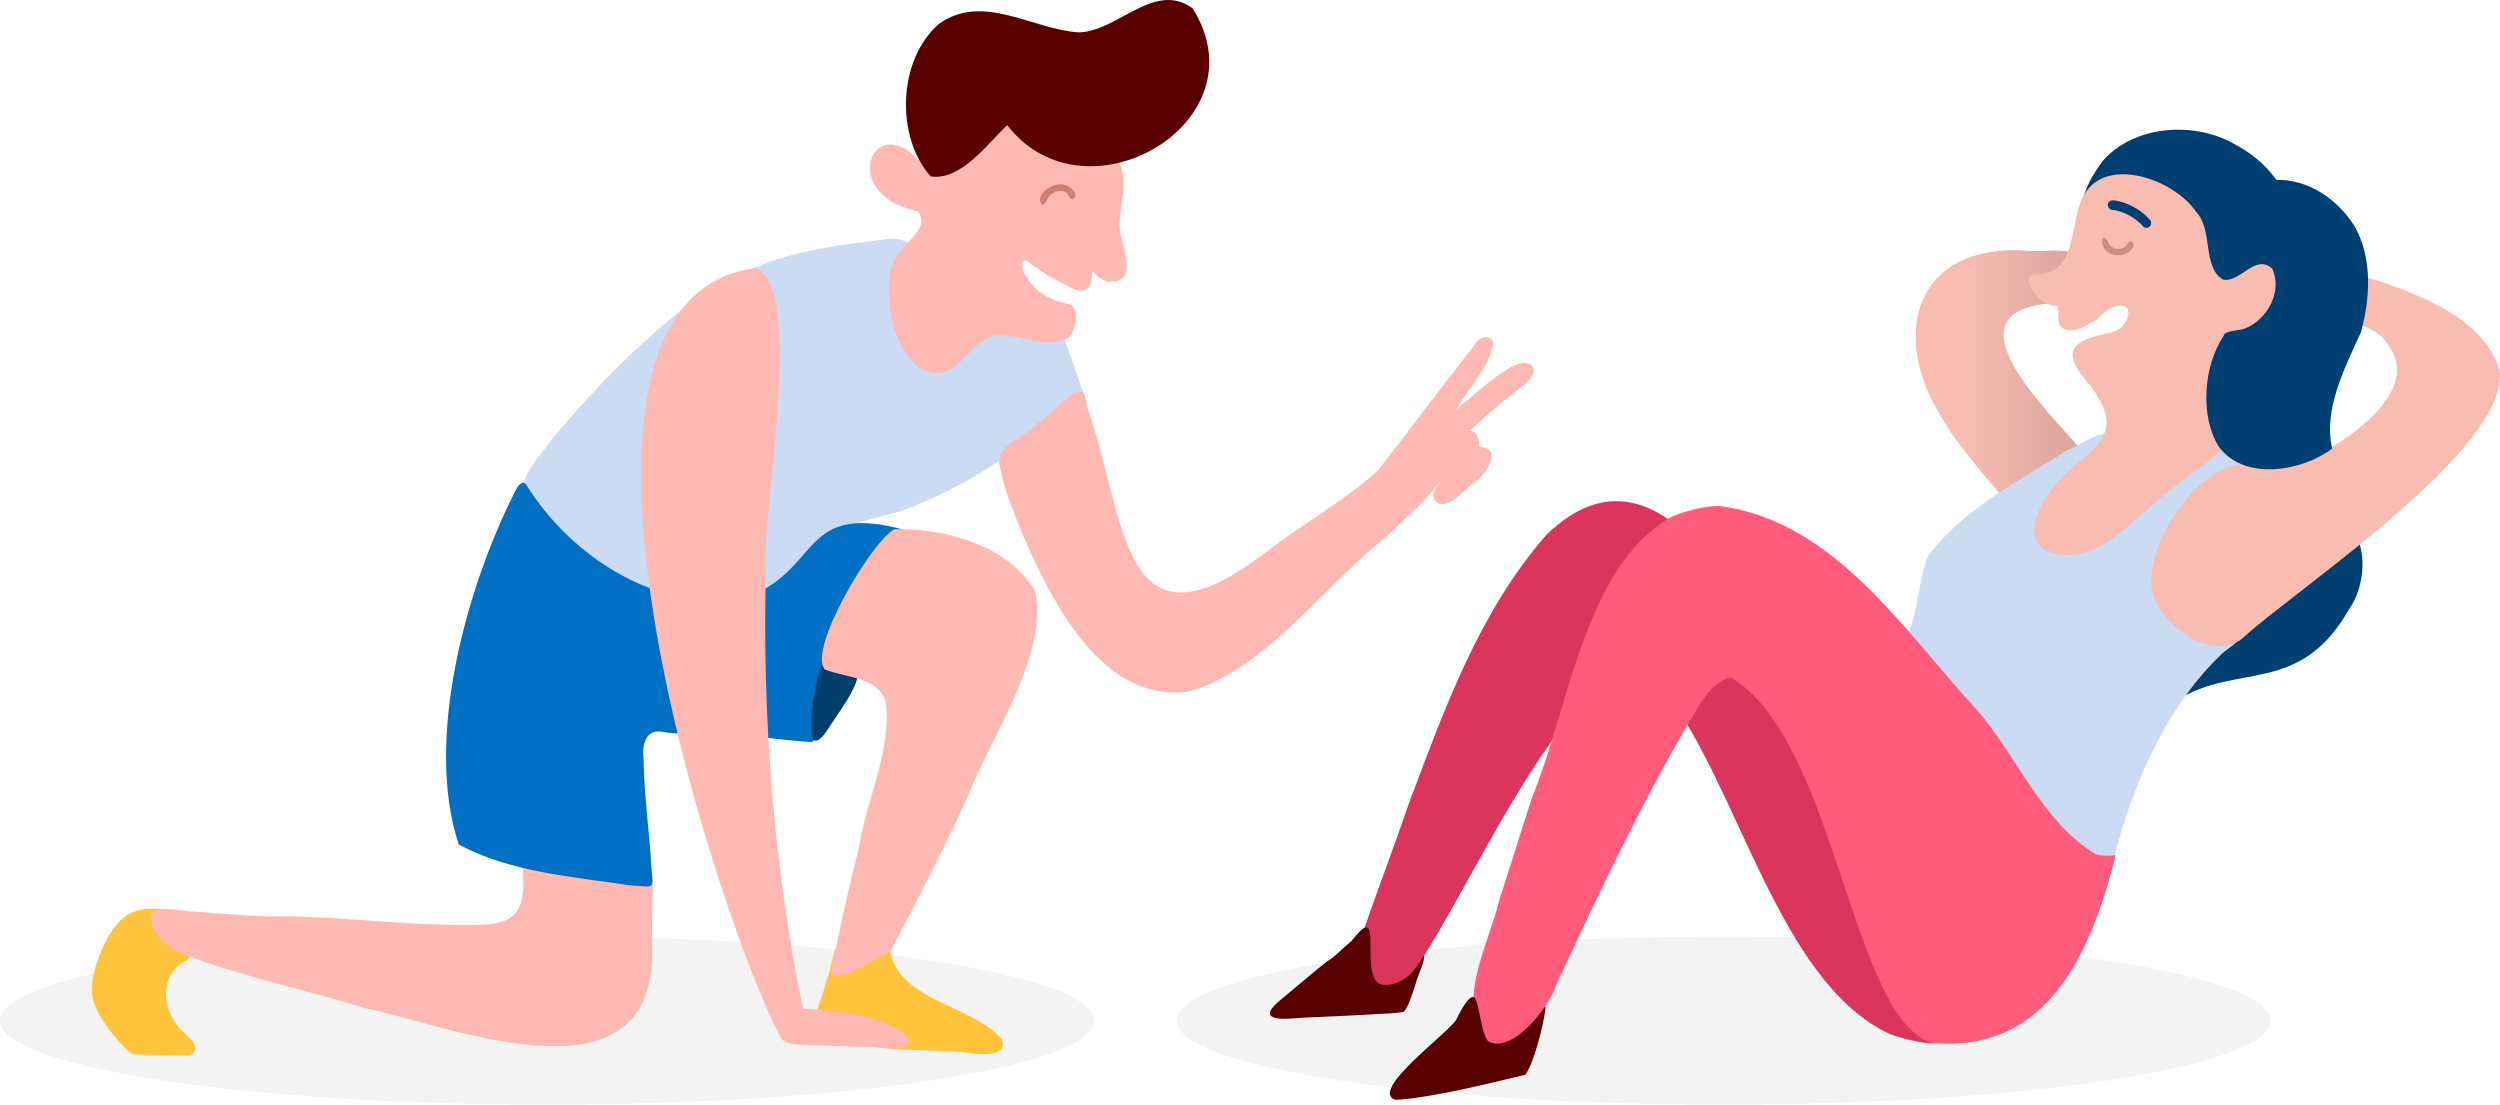
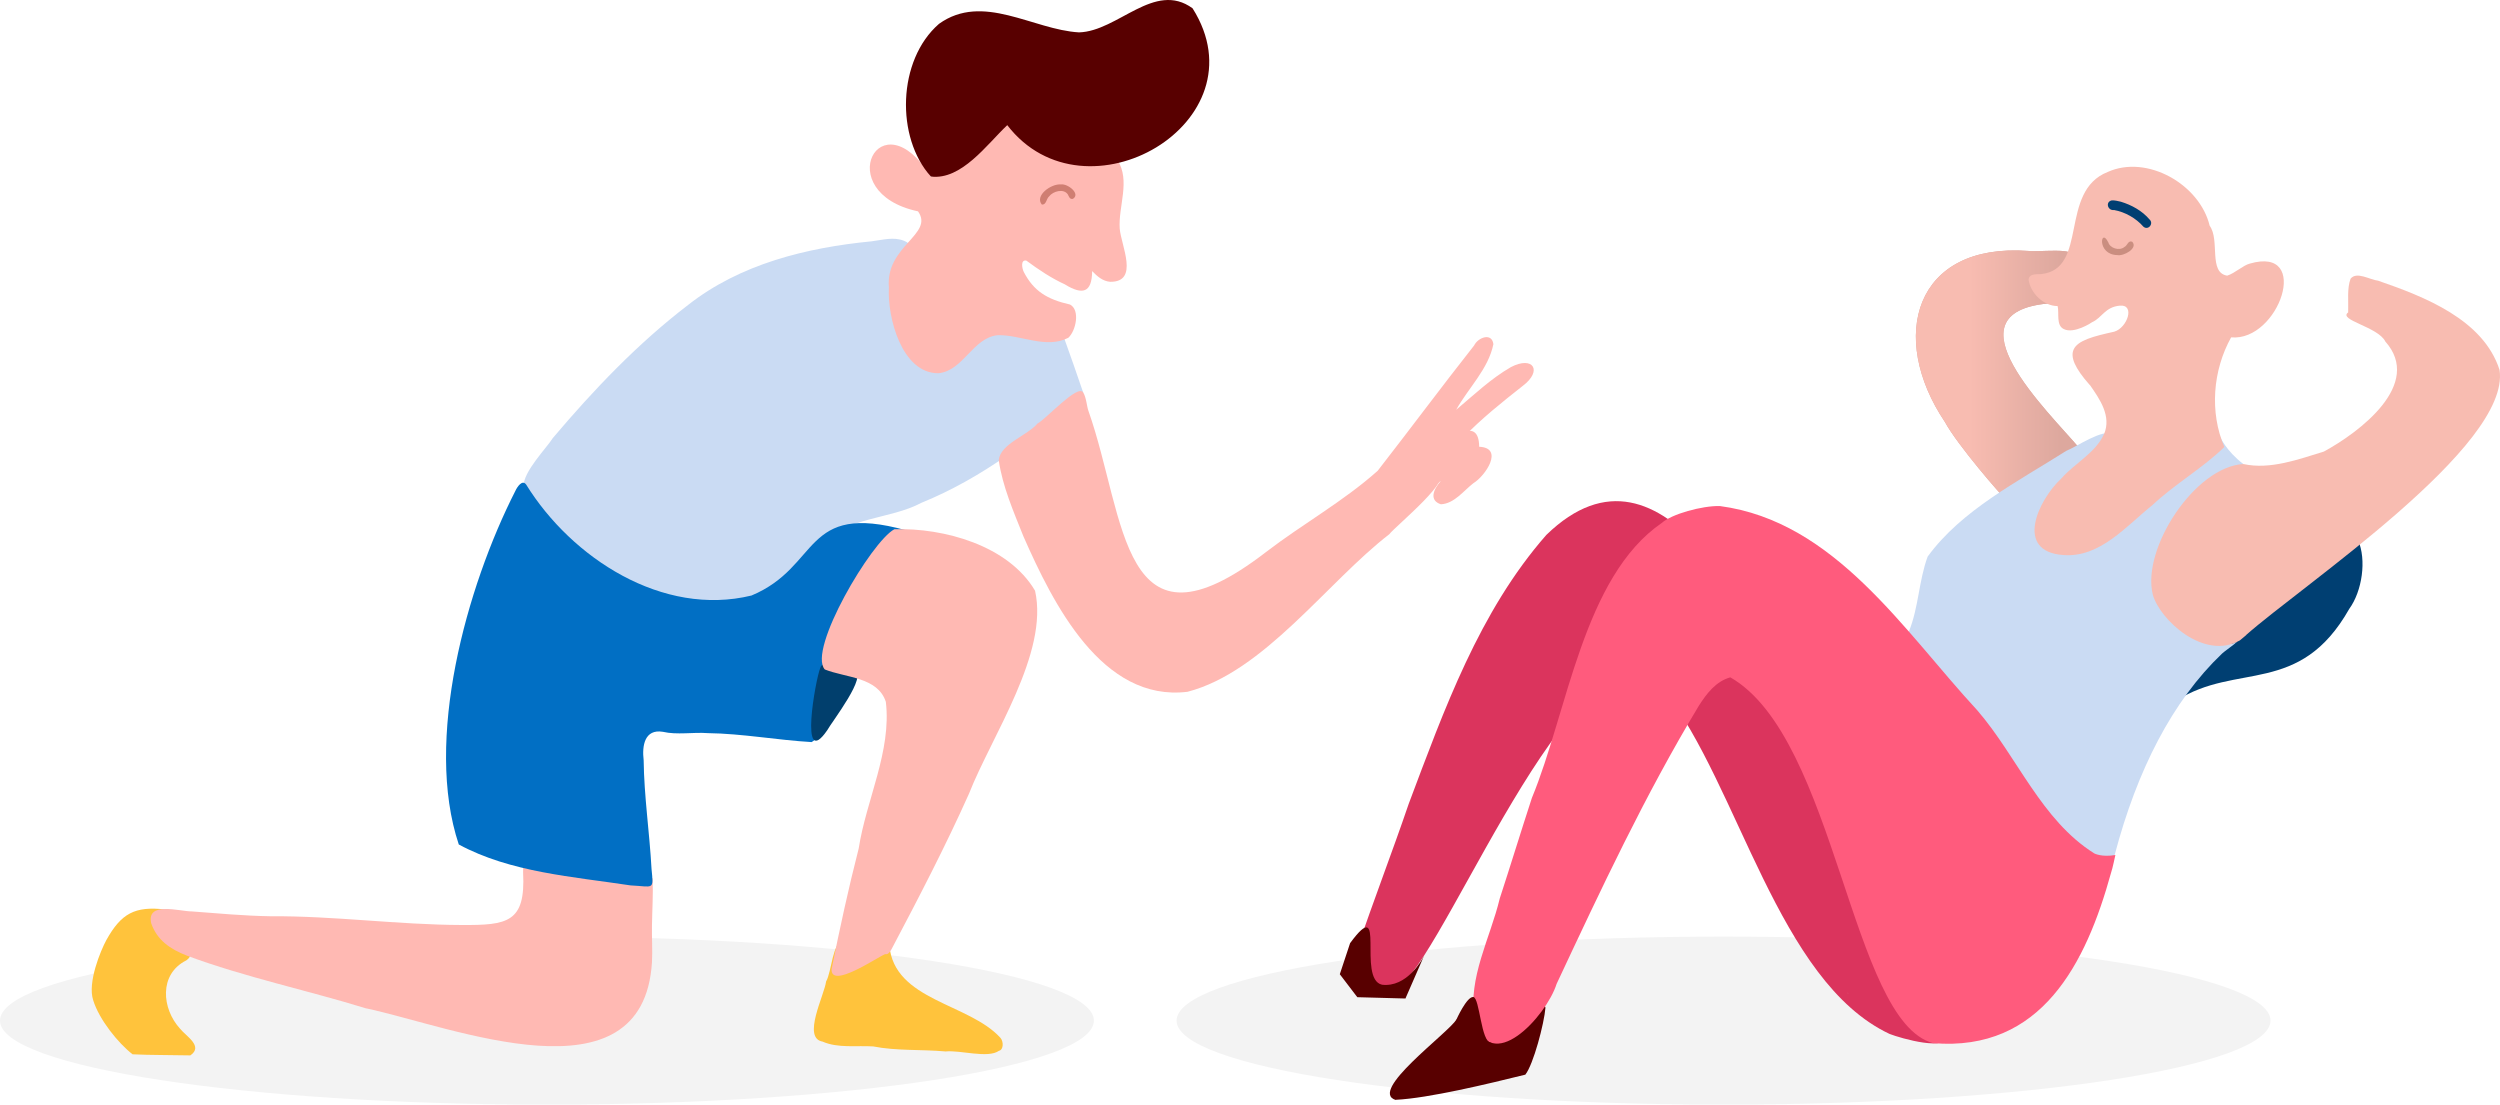
<svg xmlns="http://www.w3.org/2000/svg" version="1.1" id="Layer_1" x="0px" y="0px" viewBox="0 0 1142.7 504.9" style="enable-background:new 0 0 1142.7 504.9;" xml:space="preserve">
  <style type="text/css">
	.st0{opacity:5.000000e-02;enable-background:new    ;}
	.st1{fill:#FFC33C;}
	.st2{fill:#CADBF3;}
	.st3{fill:#FFB2B7;}
	.st4{fill:#FFB9B3;}
	.st5{fill:#016FC4;}
	.st6{fill:#013F6D;}
	.st7{fill:#CF7E72;}
	.st8{fill:#580000;}
	.st9{fill:#DDA89E;}
	.st10{fill:url(#_x3C_Path_x3E__5_);}
	.st11{fill:#003F72;}
	.st12{fill:#DB345D;}
	.st13{fill:#FF5B7D;}
	.st14{fill:#F8BCB1;}
	.st15{fill:#CA8E80;}
</style>
  <g>
    <path class="st0" d="M250,504.9c138.1,0,250-17.2,250-38.4c0-21.2-111.9-38.4-250-38.4S0,445.3,0,466.5S111.9,504.9,250,504.9z" />
    <path class="st0" d="M787.8,504.9c138.1,0,250-17.2,250-38.4c0-21.2-111.9-38.4-250-38.4s-250,17.2-250,38.4   C537.8,487.7,649.7,504.9,787.8,504.9z" />
    <g>
      <g>
        <path class="st1" d="M82.3,470.2c-8.4-9.2-9.7-24.9,2.8-31.2c0.1,0,2.1-1.5,1.8-2.6C80,429.3,76.4,429.8,76,418     c1.1-0.5,0.6-2.2-0.5-2.3c-13.9-1.6-20.1,1.8-26.9,14c-2.6,4.8-8.7,19.4-6,27.5c2.7,8.8,11.4,19.6,18,24.7     c8,0.4,18.1,0.3,26.4,0.5C93.1,478.2,85.1,473.7,82.3,470.2z" />
        <path class="st1" d="M457.3,474.4c-14.4-15.9-48.6-17-50.8-42.3c-0.6-7.4-15.9-3.2-20.9-2.3c-5.2,0.8-5.4,14.3-8,18.8     c-0.8,6.3-11.1,25.9-1.6,27.5c7,3.1,15.6,1.7,23.1,2.2c10.7,2.1,22.2,1.3,33.1,2.3c6.8-0.7,19.3,3.3,24.4-0.3     C458.8,479.8,458.7,476,457.3,474.4z" />
      </g>
      <path class="st2" d="M495.2,179.7c-2.8-8.1-6.2-18.1-9.1-26l-5,0.5v0.7c-33.9-4.4-23.2-7.8-51.9,14c-19.1-2.3-22.9-33.7-18.9-48.9    c5.6-0.2,9.3-7.4,3-9.9c-4.8-2-10-0.4-14.9,0.2c-29.7,2.9-60,10.3-83.9,29.1c-23,17.6-43.1,38.7-61.8,60.8    c-2.7,4.4-13.6,15.4-13.4,22.1c13.6,31.8,49.5,54.7,84.1,57.4c23.4,1.2,38.8-13.5,52.4-30.6c11.2-13.1,30.8-11.5,45.4-19.3    C448.8,218.6,473.6,199.8,495.2,179.7z" />
      <g>
        <path class="st3" d="M296.7,449.6c0,0.1,0,0.1,0,0.2C296.7,449.7,296.7,449.6,296.7,449.6z" />
        <path class="st4" d="M295.5,403.8c-18-4.6-37.5-7.5-56-10.7v0.1v-0.1l0,0c-0.1,1-0.2,2-0.3,2.9c0,0,0,0,0-0.1l0,0l0,0     c-0.1,0.8-0.1,1.7-0.1,2.5l0,0c0,0.2,0,0.3,0,0.5c0-0.1,0-0.1,0-0.2c0,0.1,0,0.1,0,0.2l0,0c1.2,22.8-7.2,24-28,23.9     c-29.3-0.1-58.3-4.2-87.6-4c-11.9-0.2-23.9-1.3-35.7-2.2c-5.8,0-20.9-4.8-18.7,5.4c2.7,7.7,8.6,11.8,16.3,14.8     c26.7,9.9,55,15.8,82.2,24.2c-0.1,0-0.2,0-0.2-0.1c39,8.3,126.6,44.2,130.6-21.1c0,0.1,0,0.1,0,0.2c0.3-5.7-0.1-11.4,0-17.1     c0,0.1,0,0.1,0,0.2c0.1-7.1,0.6-14.5,0.3-21.6C297.7,400.8,296.4,404,295.5,403.8z" />
        <path class="st3" d="M297.9,433.4c0,0.1,0,0.1,0,0.2C297.9,433.5,297.9,433.5,297.9,433.4z" />
        <path class="st3" d="M297.6,442.9v0.1V442.9z" />
        <path class="st3" d="M358,475.7L358,475.7L358,475.7z" />
        <path class="st3" d="M358,475.7L358,475.7L358,475.7L358,475.7L358,475.7L358,475.7L358,475.7L358,475.7z" />
        <path class="st3" d="M358,475.7L358,475.7L358,475.7L358,475.7L358,475.7L358,475.7L358,475.7L358,475.7L358,475.7L358,475.7     L358,475.7L358,475.7L358,475.7L358,475.7z" />
        <path class="st3" d="M357.9,475.6L357.9,475.6L357.9,475.6z" />
        <path class="st3" d="M363.3,477.4L363.3,477.4L363.3,477.4z" />
-         <path class="st3" d="M362.1,477.3L362.1,477.3L362.1,477.3z" />
        <path class="st3" d="M358,475.7L358,475.7L358,475.7L358,475.7L358,475.7L358,475.7L358,475.7L358,475.7L358,475.7L358,475.7     C358.1,475.7,358.1,475.8,358,475.7L358,475.7C358.1,475.7,358,475.7,358,475.7z M358,475.7L358,475.7L358,475.7z" />
        <path class="st3" d="M358,475.7L358,475.7L358,475.7z" />
        <path class="st3" d="M358,475.7L358,475.7L358,475.7L358,475.7L358,475.7L358,475.7L358,475.7L358,475.7L358,475.7L358,475.7z" />
        <path class="st3" d="M358,475.7L358,475.7L358,475.7z" />
        <path class="st3" d="M357.9,475.6L357.9,475.6L357.9,475.6z" />
        <path class="st3" d="M655.8,223L655.8,223L655.8,223L655.8,223z" />
      </g>
      <path class="st4" d="M511.8,104.5c-0.7-10.2,5-21.9-1-31.3c-40.1,2.7-45.9-23.7-53.5-16.6c-6.3,9.1-20.7,21.4-31.8,24.2    c-23.1-37.4-46.3,7.2-5.9,15.8c7.5,10.5-15,15.8-13.3,34.8c-0.8,13.6,5.9,39.3,22.6,39.2c11.5-1.1,15.7-16.3,27.2-17.4    c10.6-0.2,22.1,6.4,32.2,1.2c3.5-3.2,5.5-12.7,0.8-15.2l0,0c-10.6-2.4-16.6-6.2-21.1-14.8c-0.8-1.5-1.7-5.8,1.1-5.3    c5.7,4.2,11.5,8.1,17.9,11h-0.1c7.8,4.7,12.2,3.9,12.3-6.2c2.3,2.4,4.8,4.6,8.2,4.9l0,0C520.9,129,512.4,112.1,511.8,104.5z     M420.2,109.7C420.2,109.7,420.1,109.7,420.2,109.7L420.2,109.7L420.2,109.7z" />
      <path class="st4" d="M676.1,204.2c-0.1-14.1-12.6-4.4-17.6,1.1c-3.4,3.6-15.6,13-7.1,17c2.7,0.7,5.1-0.9,7.2-2.5    c-3.7,4.2-5.3,9,0,10.7c6.1-0.3,10.3-6.1,14.8-9.6l0,0C679,217.5,687.6,204.7,676.1,204.2z" />
      <path class="st5" d="M414.2,242.4c-47.6-13.2-38.9,16.5-70.7,29.8c-40.6,9.9-82.2-17.1-103-50.7c-1.8-2.5-4.1,1.1-4.9,2.8    c-22.5,44.2-41.8,114.1-25.9,161.7c23.7,12.8,52.3,14.7,78.5,18.7c10.6,0.5,10.6,2.5,9.6-7.5c-0.9-16.6-3.4-33.1-3.6-49.7    c-0.8-6.6,0.4-14.4,8.8-13c6.4,1.5,13.8,0.1,20.5,0.6h-0.1c15.9,0.2,31.9,3.2,47.6,4.1c9-5.4,17.6-24.4,21.8-32.7    c7.6-20.4,19.2-41.3,20.6-63.2C413.9,243.2,415,242.9,414.2,242.4z M299.4,289.4C299.4,289.4,299.3,289.4,299.4,289.4    C299.3,289.4,299.4,289.4,299.4,289.4L299.4,289.4z" />
      <path class="st6" d="M390.2,306.8c-0.6-0.3-1.2-0.5-1.7-0.7c0.1,0,0.2,0.1,0.3,0.1c-3.4-0.5-12.7-5.7-13.9-0.8    c-2.1,5-9.7,47.1,3.2,28.4C380.1,330.1,397.3,308,390.2,306.8z" />
      <path class="st7" d="M476.2,93.5c-3.4-4.1,4.3-9.6,8.7-9.2c3.1-0.5,9.2,4.3,5.5,6.6c-1.5,0.3-1.8-1.1-2.3-2    c-1.9-2.9-6.8-1.5-8.6,0.9C478.2,90.9,478.3,93.7,476.2,93.5z" />
      <path class="st8" d="M545.1,3.8c-17.4-12.7-34.1,10.5-51.9,11c-21.1-1.2-43.9-18.3-64-3.9c-19.1,16.6-19.8,52.1-3.7,69.8    c14,1.7,25.5-14.6,34.9-23.5C496,103.5,578,55.9,545.1,3.8z M435.2,50.3L435.2,50.3L435.2,50.3L435.2,50.3z M537.8,23L537.8,23    L537.8,23L537.8,23z" />
      <path class="st4" d="M690.6,167.8c-9.2,5.3-16.9,12.7-25,19.5c5.5-9.9,14.7-18.6,17-30c-0.7-5.5-7.1-3-8.8,0.6l0,0    c-14.9,18.9-29.3,38.3-44.1,57.3c-15.7,14-34.3,24.3-51,37.1c-66.6,51.4-63.9-15.4-81.2-64.5c-0.7-1.8-1-6.3-2.4-8.4    c-2.4-4.1-17,12.2-20.9,14.2l0.1-0.1c-4.8,5.7-17,9.3-17.8,16.8c1.7,12,6.8,23.6,11.3,34.9c13.5,30.6,35.9,75.8,75,71    c35-9.1,63.7-50,92.2-72c2.6-3.5,31.5-27,21.5-28.1c-1.5,0.3-2.2,1.9-3.2,3c0-0.1,0.1-0.1,0.1-0.2c-0.2,0.2-0.3,0.4-0.5,0.6    c-0.6-0.9-1.5-1.6-2.9-1.9c1-1.2,2.1-2.4,2.8-3.8c5.4-1,8.7-8.2,11.9-12.3c1.6,1.1,3.1-0.5,4.2-1.6c8.3-8.6,17.7-16.1,27.1-23.5    C705.3,169.4,700.7,162.5,690.6,167.8z" />
      <path class="st4" d="M473.1,270c-12.2-20.7-41.7-28.8-64.3-28.1C398.4,247.4,369,297,377,306c9.5,3.8,24.2,3.4,27.9,14.8    c2.7,22.5-9,44.9-12.4,67c-4.7,18.3-8.7,36.8-12.4,55.2c-0.4,9.2,20.6-5.3,24.5-6.9c1.5,0.5,2.7-1.8,3.3-3    c12.2-23.1,24.3-46.4,35-70.3C453.3,336.3,479.5,298.5,473.1,270z" />
-       <path class="st4" d="M413.2,472.4c-13.4-9.3-30.6-10.1-46.3-11.5c-13.4-66-18.6-133.8-16.8-201.2c-2.1-25.6,18.5-129.2-5-137.1    c-107.6,14.1-20.1,289.9,11.6,351.5c0.4,0.5,0.8,1,1.2,1.4l0,0l0,0l0,0l0,0l0,0l0,0l0,0l0,0l0,0l0,0l0,0l0,0c0,0,0,0,0.1,0.1l0,0    l0,0l0,0l0,0l0,0l0,0l0,0l0,0l0,0l0,0l0,0c1.2,0.8,2.6,1.3,4,1.6l0,0l0,0l0,0h0.1l0,0l0,0l0,0l0,0l0,0l0,0l0,0l0,0l0,0l0,0l0,0    c0.4,0.1,0.8,0.1,1.2,0.2l0,0c11.9,0.5,24.1,0.8,36.1,1.2C404.3,478.4,421.4,482,413.2,472.4z M357.9,475.6L357.9,475.6    L357.9,475.6L357.9,475.6L357.9,475.6C357.9,475.5,357.9,475.5,357.9,475.6C357.9,475.5,357.9,475.5,357.9,475.6    C357.9,475.5,357.9,475.5,357.9,475.6C357.9,475.5,357.9,475.5,357.9,475.6z M357.9,475.5L357.9,475.5L357.9,475.5L357.9,475.5z     M357.9,475.6L357.9,475.6L357.9,475.6z M357.9,475.6L357.9,475.6L357.9,475.6z M357.9,475.6L357.9,475.6L357.9,475.6L357.9,475.6    L357.9,475.6L357.9,475.6L357.9,475.6L357.9,475.6L357.9,475.6L357.9,475.6L357.9,475.6L357.9,475.6L357.9,475.6L357.9,475.6z" />
    </g>
    <g>
      <path id="_x3C_Path_x3E__3_" class="st9" d="M950.4,204.8c-14.2-16.8-61.4-61.7-14.2-66.1c1.9-0.5,1.2-3.2-0.7-2.8    c-0.8,0.1-1.6,0.3-2.4,0.4c1.3-2,6.8-1.5,5.4-4.9c0.3-0.8-0.3-1.8-1.2-1.9c1.9-0.6,5.1,0,5.8-2.3c2,0.1,3.3-2.5,1-3.2    c0.5-0.5,0.5-1.4,0.1-1.9c0.1-0.1,0.1-0.1,0.1-0.2c3.2,0.9,4.6-1.8,0.7-1.8c0.1-0.3,0.1-0.6,0.1-0.9c0.4-0.3,0.7-0.8,0.6-1.4    c0.1-0.1,0.1-0.2,0.2-0.3c5.2-4.7-16.2-2.1-18.7-2.8c-52.2-3.9-64.3,39.4-38.2,78.2c5.6,10.4,26.4,34.4,27.1,34.5    c2.9-0.2,5-2.7,7.5-3.9C927.7,219.6,952.3,208.9,950.4,204.8z" />
      <linearGradient id="_x3C_Path_x3E__5_" gradientUnits="userSpaceOnUse" x1="866.934" y1="170.927" x2="941.739" y2="170.927">
        <stop offset="0.446" style="stop-color:#F8BCB1" />
        <stop offset="1" style="stop-color:#DDA89E" />
      </linearGradient>
      <path id="_x3C_Path_x3E__4_" class="st10" d="M950.4,204.8c-14.2-16.8-61.4-61.7-14.2-66.1c1.9-0.5,1.2-3.2-0.7-2.8    c-0.8,0.1-1.6,0.3-2.4,0.4c1.3-2,6.8-1.5,5.4-4.9c0.3-0.8-0.3-1.8-1.2-1.9c1.9-0.6,5.1,0,5.8-2.3c2,0.1,3.3-2.5,1-3.2    c0.5-0.5,0.5-1.4,0.1-1.9c0.1-0.1,0.1-0.1,0.1-0.2c3.2,0.9,4.6-1.8,0.7-1.8c0.1-0.3,0.1-0.6,0.1-0.9c0.4-0.3,0.7-0.8,0.6-1.4    c0.1-0.1,0.1-0.2,0.2-0.3c5.2-4.7-16.2-2.1-18.7-2.8c-52.2-3.9-64.3,39.4-38.2,78.2c5.6,10.4,26.4,34.4,27.1,34.5    c2.9-0.2,5-2.7,7.5-3.9C927.7,219.6,952.3,208.9,950.4,204.8z" />
      <path class="st11" d="M1077.8,246.8c-10.3-12.3-102.4,63.5-83.5,72.6c0,0.1,0,0.3,0,0.4s-0.1,0.1-0.1,0.2l0,0    c-0.3,0.6,0.6,0.8,0.7,0.2c27.3-17.6,56.2-1.8,78.9-41.9C1079.7,270.2,1081.8,255.9,1077.8,246.8z" />
      <path class="st2" d="M1019.4,215.7c0.9-0.7,1.9-1.3,2.8-1.9l1.5,0.3l1.7-2c-7.9-6-10.6-12.4-10.6-12.4l-1.1,5.3    c-15.9-2.3-31.8-4.8-47.8-6.6c-4.7-2.6-16.7,5.8-21.5,7.7c-22,14-47.8,27-63.3,48.3c-4.1,11.1-4.1,23.3-8.6,34.3    c-3.3,5.8,23.8,31.2,28.4,38.4c13.3,13.5,41.9,71.8,61.9,64.8c0.8,2.6,3.1-0.1,3.8-1.2c10.2-38.7,26.4-70.4,49.1-92    c0.9-0.9,5.8-4.3,6.6-5.2c0.4-0.5-2.9,1.5-3.2,0.5c1.3-2.2-1.5-2.5-3-2.1C965.8,285.2,990.7,234.6,1019.4,215.7z" />
      <path class="st8" d="M706.4,460.6c-0.2-1-1.1-1.6-2.1-1.6c-8.9-2.4-19,0.1-28.6,0c-4-1.9-7.2,5.1-10.1,7.2c0-0.1,0.1-0.1,0.1-0.2    c-3.7,6.2-40.6,32.9-27.7,36.8l-0.1-0.1c15.1-0.7,42.7-7.4,59.3-11.5C700.9,486.5,705.8,467.9,706.4,460.6z" />
-       <path class="st8" d="M649.9,434c-0.4-0.2-0.7-0.2-1-0.1c0.6-4.8-17.6-6.3-23.9-6.5c-6.5-0.7-12.5,8.8-18.4,12    c-6.9,5.5-13.6,11.2-20.4,16.9c-12.9,10.2-1.5,9.9,8.9,8.9c12.7-0.6,25.3-1.1,38-1.9l0,0c0,0,5.9-0.2,8.2-0.8    c2.3-0.6,5.8-13.2,5.9-13.3C647.9,445.7,653.2,436.5,649.9,434z" />
      <path id="_x3C_Path_x3E__2_" class="st12" d="M889.9,473c0.8-8.1-5.8-15.3-8.3-22.9c-8.2-18.7-16.8-37.1-24.9-55.8    c-9.6-22.4-19.2-45-30.6-66.6c-23.2-39.5-64.9-136-119.3-83.2l0,0c-30.7,35-46.7,79.9-62.9,122.9c-7.6,22.3-16.1,44.2-23.6,66.5    c-6,13.8,8.2,23.8,20.3,16.1c22.9-19.4,83.9-177.6,120-134.5c34.2,43.6,52,133.1,103.1,157.1C868.8,474.6,891.1,481,889.9,473z     M844.2,453.6c0.3,0.3,0.6,0.5,0.8,0.8C844.8,454.2,844.5,453.9,844.2,453.6z" />
      <path class="st13" d="M957.3,390.1L957.3,390.1c-24.3-15.2-35.2-44.2-53.5-65.4c-33.5-36.2-65-86.4-117.7-93.4l0,0    c-8.1-0.2-22.1,3.7-26.5,7.7l0,0c-36,24.7-43.1,86.4-59.4,125.7c-5,15.3-9.7,30.7-14.7,46c-4.4,18.3-14.5,36-11.6,55.3l0,0    c7.2,26.6,32.9-1.4,37.6-16.3c20.2-43.1,40.4-86.3,65-127.1c3.5-5.5,7.8-11.2,14.4-13c48.4,27.7,55.1,157.2,92.7,167.2    c49.5,4.1,69.9-36.5,81.3-77.8l0,0c0.7-1.9,2-8.3,2-8.2C960.7,391.9,957.3,390.1,957.3,390.1z" />
      <path class="st8" d="M665.7,466c0,0,4.7-10.5,7.7-10.3c3,0.3,3.5,21,8.2,20.9v3.8l-17.7-9.7L665.7,466z" />
      <path class="st8" d="M617.1,431.1c17-23.1,3,16.4,14.6,19c11.3,1.3,18.1-11.1,19.2-13.2l-8.5,19.5l-22-0.6l-8-10.5L617.1,431.1z" />
      <path id="_x3C_Path_x3E__1_" class="st14" d="M1028.3,120.5c-2.9,0.7-6.8,4.4-10.3,5.5c-8.7-1.4-3.2-16.3-8-22.8    c-4.5-18.9-28.6-32.7-46.6-24.6c-22.5,8.9-8.6,44.4-30.5,46.7c-3.2,0-5.3,0.1-5.7,2.4l0,0c0.8,6.2,6.8,12.2,13.3,12.2    c0.8,3.2-0.8,8.8,2.8,10.5l0,0c4.6,2.4,12.9-3,12.9-3.1l0,0c4.6-2,5.9-7,12.8-7.6c7-0.6,3.4,10.1-2.6,11.9    c-9.4,2.1-16.7,3.9-18.6,8.2c-1.5,3.4,0.4,8.3,7.4,16.2c0,0,0,0,0-0.1c4.6,6.6,10,14.3,6.5,22.6v-0.1    c-3.9,8.7-13.4,13.3-19.5,20.3c-10.5,9.7-21.7,33.4,0.9,35c16.8,1.3,28.8-13.3,40.8-22.9c10.1-9.5,23.4-17.2,32.8-26.5l0,0    c-6.8-15.9-5.3-35,3.1-50.1C1041.7,156.2,1056.7,112.2,1028.3,120.5z" />
      <path class="st14" d="M1142.5,169.1c-7.4-23.1-34.4-33.5-55.5-40.8c-3.8-0.4-9.8-4.4-12.6-0.9c-1.7,4.5-0.9,10.5-1.1,15.4    c-4.8,3.5,13.6,6.5,17,13.3c0,0,0-0.1-0.1-0.1c17.6,19.6-11.8,41.6-28,50.4c-11.5,3.5-24.5,8.4-36.8,5.7    c-22,1.2-46.6,38.5-41.4,59.7c3.2,11.5,23.5,30.3,39.8,20.9l0,0c1.2-0.9,2.2-1.9,3-2.5c0,0-0.1,0.1-0.2,0.1    C1052.3,267.5,1147.7,203.9,1142.5,169.1z" />
      <path class="st15" d="M967.8,116.6c-9.6-0.2-7.6-12.9-4.2-5.9v-0.1c0.7,2.9,5.2,4.2,7.4,2.3c1.4-0.6,1.7-3.2,3.6-2.4    C977.4,113.5,970.6,117.2,967.8,116.6C967.7,116.6,967.8,116.6,967.8,116.6z" />
      <path class="st11" d="M979.7,103.6c-3.4-3.9-8.4-6.7-13.4-7.6c-2.9,0.4-4.1-3.7-1.1-4.4c1.5-0.1,2.8,0.3,4.2,0.6    c4.9,1.5,9.7,4.1,13.1,8.1C984.6,102.2,981.9,105.5,979.7,103.6z" />
-       <path id="_x3C_Path_x3E_" class="st11" d="M1076.1,103.2c-7.7-12.1-20.9-21.3-35.6-21c-5.7-7.8-11.9-12.5-20-16.8    c-18.2-9.9-44.6-8.1-59,7.7l0,0c-3.4,4.4-7.3,10.6-8.7,15.7c10.3-17.7,41-6.7,50.8,7.8c8.1,8.1,2.9,25.5,12.5,31.2    c7.9,1.6,14.7-12.1,22.5-5c4.9,10.6-2.5,23.9-13.2,27.6c-1.6,0.6-8.8,0.7-9,3.1c-9.2,13.6-11.1,36.9-2,51    c11.8,15.4,37.8,11,51.6,0.5c-4.2-17.8,5.8-36.9,13.2-53.3C1083.4,136.1,1084.5,117.7,1076.1,103.2z M1034.9,79.8L1034.9,79.8    c0.1,0.1,0.2,0.2,0.3,0.3C1035.1,80,1035,79.9,1034.9,79.8z M1078.8,138.8L1078.8,138.8L1078.8,138.8L1078.8,138.8z" />
    </g>
  </g>
</svg>